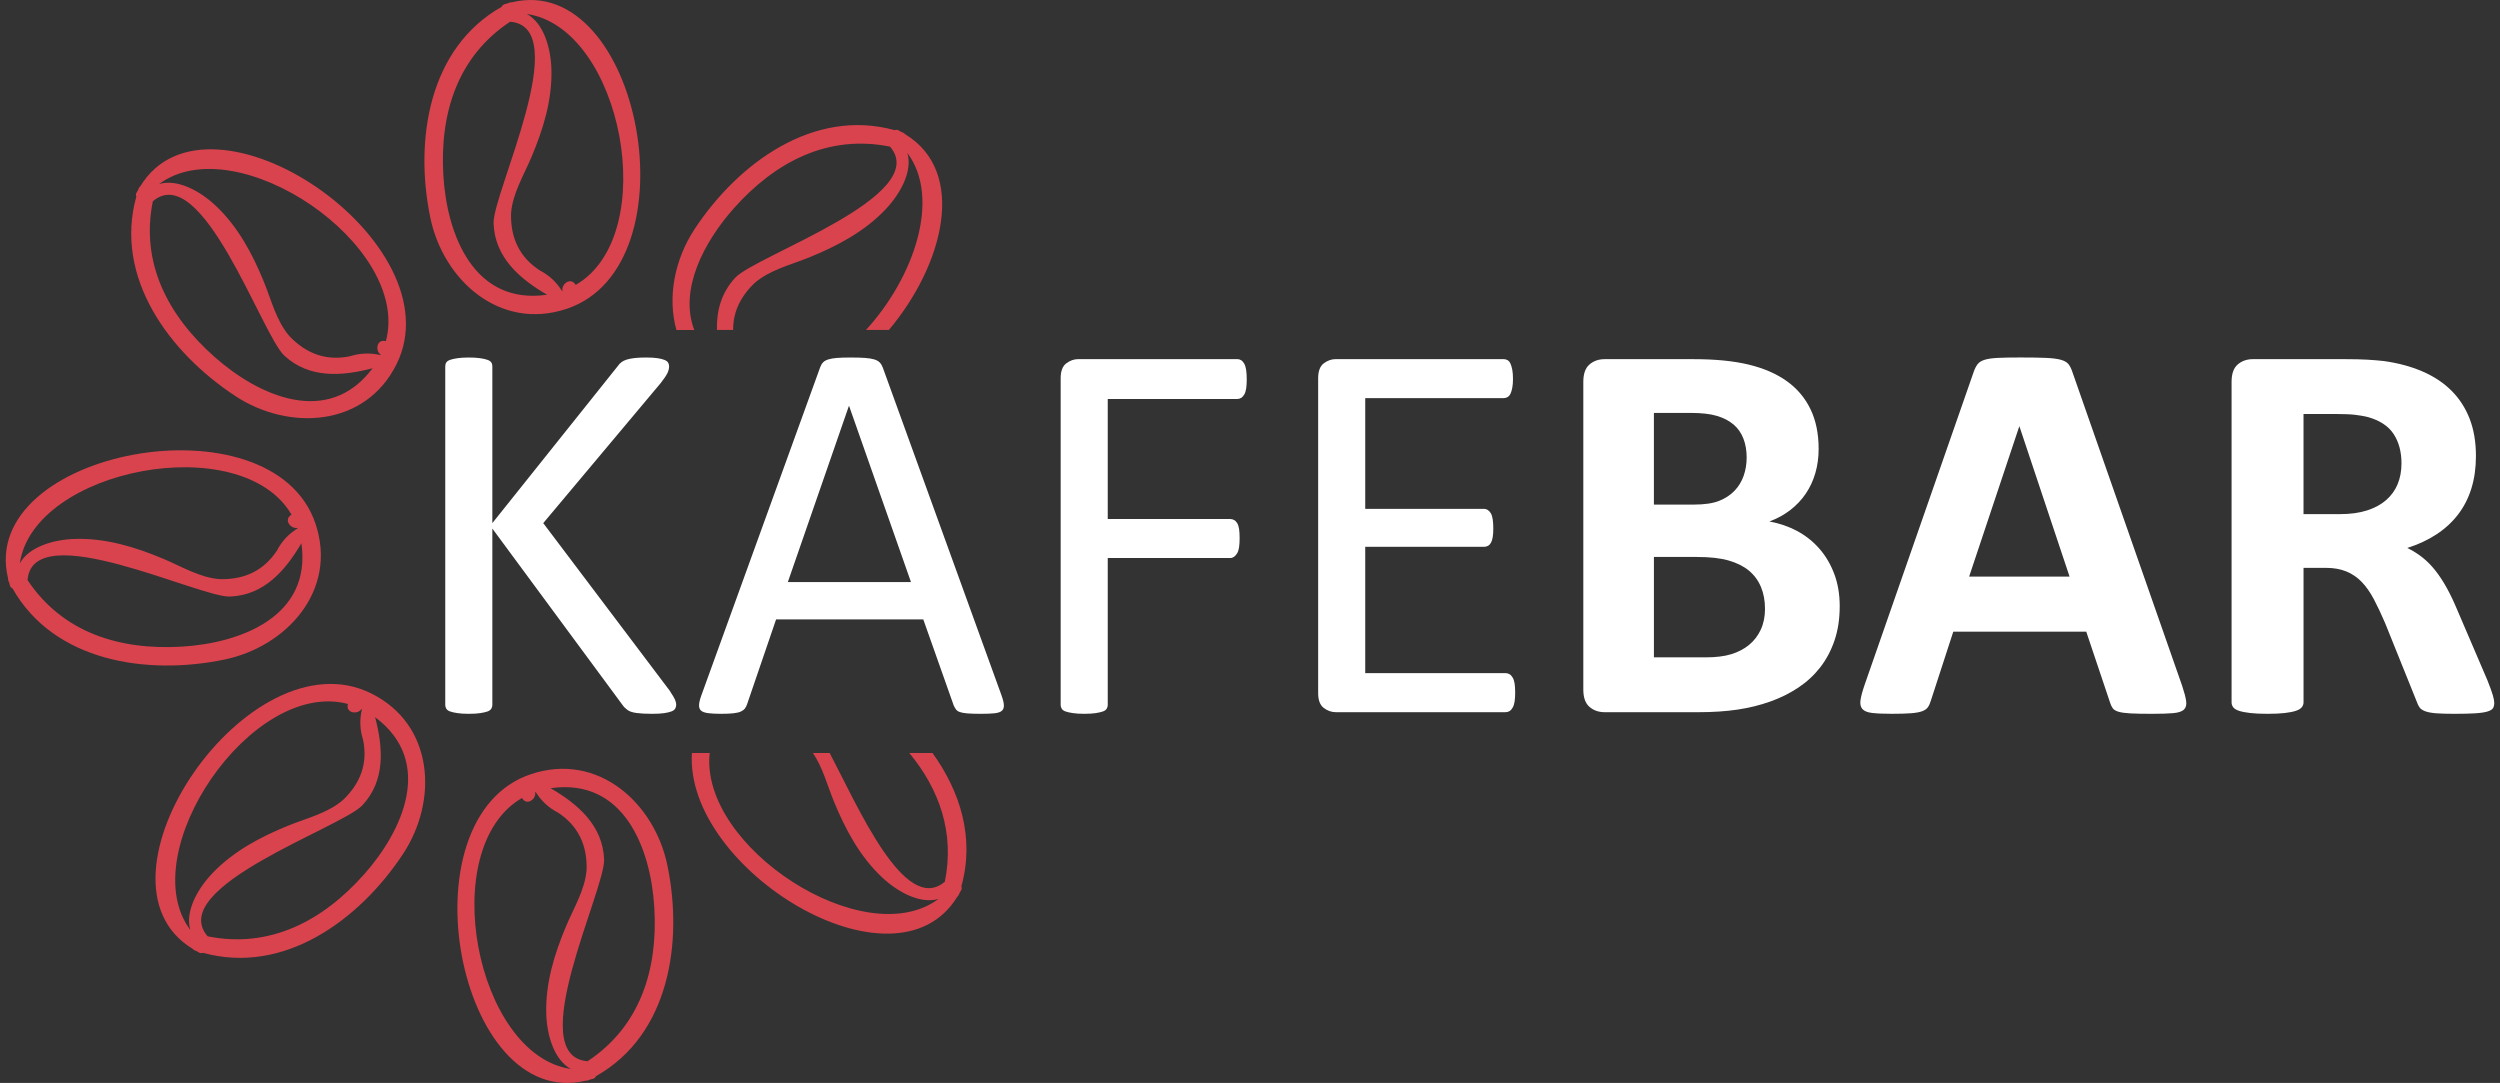
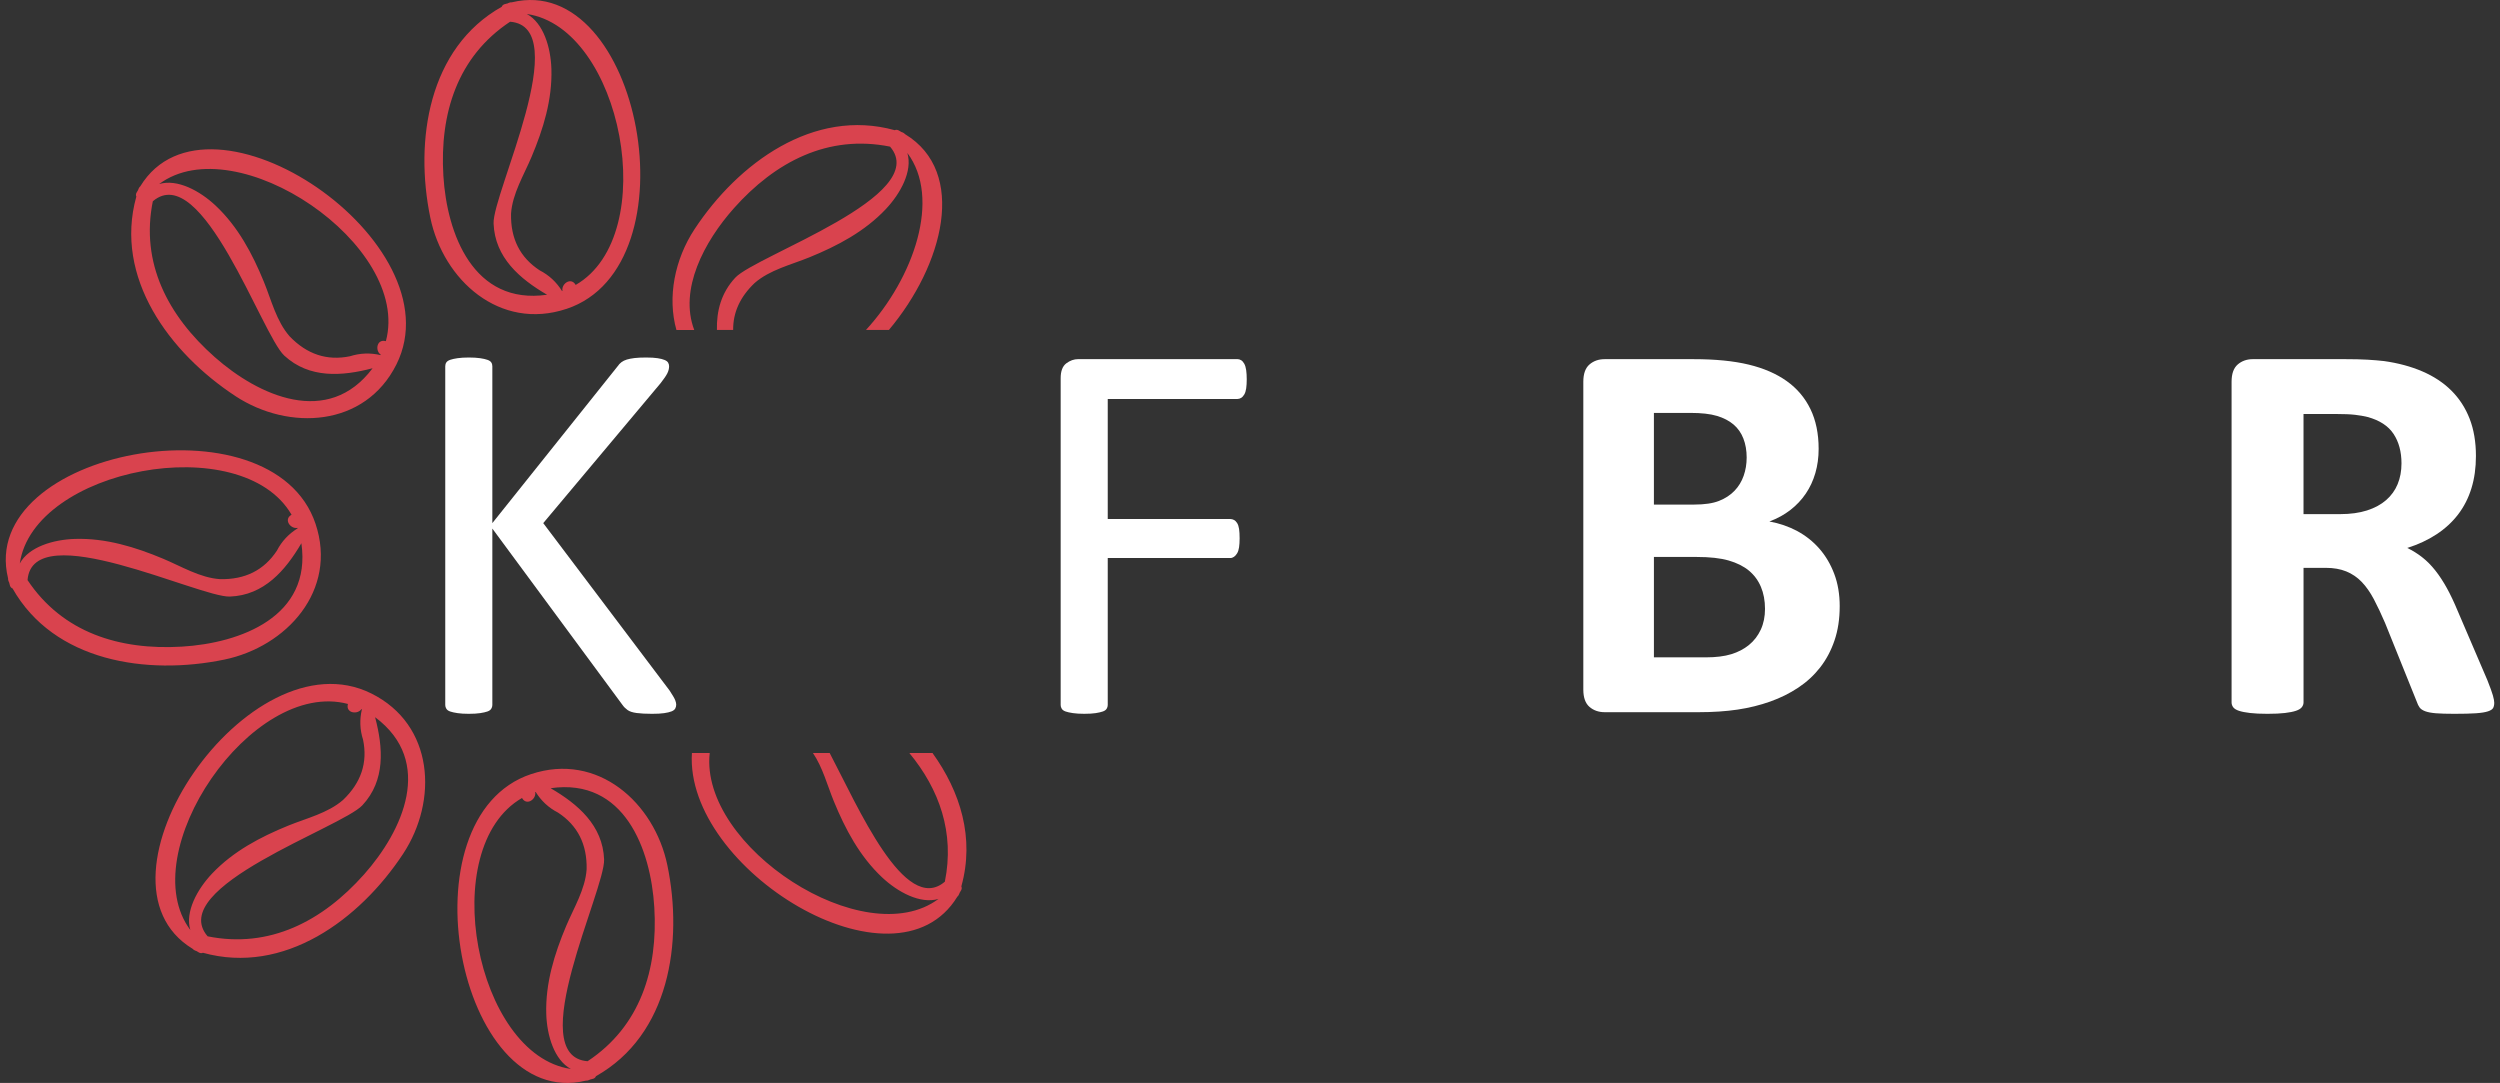
<svg xmlns="http://www.w3.org/2000/svg" width="217" height="94" viewBox="0 0 217 94" fill="none">
  <rect x="0" y="0" width="217" height="94" fill="#333333" stroke="none" />
  <g clip-path="url(#clip0_92_2946)">
    <path d="M58.695 61.155C58.695 61.282 58.668 61.396 58.612 61.498C58.557 61.601 58.449 61.684 58.292 61.747C58.134 61.81 57.92 61.861 57.651 61.901C57.381 61.94 57.033 61.959 56.606 61.959C56.051 61.959 55.6 61.935 55.252 61.888C54.903 61.841 54.642 61.754 54.468 61.627C54.294 61.502 54.152 61.359 54.041 61.201L42.735 45.879V61.201C42.735 61.312 42.703 61.419 42.64 61.52C42.577 61.623 42.466 61.703 42.307 61.758C42.149 61.813 41.939 61.86 41.678 61.9C41.416 61.939 41.087 61.959 40.692 61.959C40.296 61.959 39.987 61.939 39.718 61.9C39.448 61.86 39.234 61.813 39.076 61.758C38.918 61.703 38.807 61.624 38.743 61.52C38.68 61.418 38.648 61.312 38.648 61.201V31.789C38.648 31.663 38.68 31.552 38.743 31.457C38.807 31.363 38.918 31.288 39.076 31.233C39.234 31.177 39.448 31.13 39.718 31.091C39.987 31.052 40.312 31.032 40.692 31.032C41.072 31.032 41.416 31.052 41.678 31.091C41.939 31.13 42.148 31.177 42.307 31.233C42.466 31.288 42.577 31.363 42.64 31.457C42.704 31.552 42.735 31.663 42.735 31.789V45.406L53.613 31.789C53.708 31.647 53.819 31.529 53.946 31.434C54.072 31.34 54.227 31.265 54.409 31.209C54.591 31.154 54.813 31.111 55.074 31.079C55.335 31.048 55.672 31.032 56.083 31.032C56.495 31.032 56.828 31.052 57.081 31.091C57.334 31.13 57.536 31.182 57.686 31.245C57.837 31.308 57.94 31.387 57.995 31.482C58.05 31.577 58.078 31.679 58.078 31.79C58.078 31.995 58.026 32.2 57.923 32.406C57.821 32.611 57.626 32.895 57.342 33.258L47.153 45.407L58.126 59.947C58.395 60.357 58.557 60.638 58.612 60.787C58.668 60.937 58.695 61.059 58.695 61.155Z" fill="white" />
-     <path d="M86.935 60.373C87.061 60.721 87.129 61.001 87.137 61.214C87.145 61.427 87.085 61.589 86.959 61.699C86.832 61.809 86.623 61.88 86.329 61.912C86.036 61.943 85.644 61.959 85.154 61.959C84.663 61.959 84.271 61.948 83.978 61.924C83.685 61.9 83.464 61.86 83.314 61.805C83.163 61.75 83.052 61.675 82.981 61.58C82.909 61.486 82.842 61.367 82.779 61.225L80.142 53.766H67.364L64.846 61.131C64.799 61.273 64.736 61.396 64.657 61.498C64.577 61.601 64.463 61.687 64.312 61.759C64.162 61.83 63.948 61.881 63.671 61.912C63.394 61.943 63.033 61.959 62.59 61.959C62.147 61.959 61.755 61.94 61.462 61.901C61.169 61.861 60.963 61.786 60.845 61.676C60.726 61.565 60.67 61.404 60.678 61.191C60.687 60.977 60.754 60.697 60.881 60.35L71.189 31.886C71.253 31.712 71.335 31.57 71.439 31.459C71.542 31.349 71.692 31.262 71.89 31.199C72.087 31.135 72.34 31.093 72.65 31.068C72.96 31.044 73.35 31.033 73.826 31.033C74.332 31.033 74.751 31.044 75.084 31.068C75.417 31.093 75.685 31.135 75.892 31.199C76.098 31.262 76.256 31.353 76.367 31.471C76.478 31.589 76.565 31.736 76.628 31.909L86.937 60.373H86.935ZM73.705 35.247H73.68L68.384 50.522H79.072L73.705 35.247Z" fill="white" />
    <path d="M108.217 32.926C108.217 33.226 108.201 33.486 108.17 33.708C108.138 33.929 108.082 34.106 108.004 34.24C107.924 34.375 107.834 34.473 107.731 34.536C107.628 34.6 107.521 34.631 107.41 34.631H96.152V45.051H106.792C106.903 45.051 107.01 45.078 107.113 45.134C107.215 45.189 107.307 45.28 107.385 45.406C107.464 45.532 107.52 45.702 107.552 45.915C107.583 46.128 107.599 46.4 107.599 46.732C107.599 47.033 107.583 47.288 107.552 47.502C107.52 47.715 107.465 47.889 107.385 48.023C107.306 48.157 107.215 48.259 107.113 48.33C107.01 48.402 106.902 48.437 106.792 48.437H96.152V61.2C96.152 61.311 96.12 61.418 96.057 61.52C95.994 61.622 95.883 61.702 95.724 61.757C95.566 61.812 95.36 61.859 95.107 61.899C94.854 61.938 94.521 61.958 94.11 61.958C93.73 61.958 93.405 61.938 93.135 61.899C92.866 61.859 92.652 61.812 92.494 61.757C92.336 61.702 92.225 61.623 92.161 61.52C92.098 61.417 92.066 61.311 92.066 61.2V32.83C92.066 32.215 92.228 31.785 92.553 31.539C92.878 31.295 93.222 31.172 93.586 31.172H107.41C107.521 31.172 107.627 31.204 107.73 31.266C107.833 31.33 107.924 31.432 108.003 31.574C108.081 31.716 108.137 31.902 108.169 32.131C108.2 32.36 108.217 32.624 108.217 32.924L108.217 32.926Z" fill="white" />
-     <path d="M131.517 60.136C131.517 60.421 131.501 60.669 131.47 60.882C131.437 61.095 131.383 61.273 131.303 61.414C131.224 61.556 131.133 61.66 131.03 61.722C130.928 61.785 130.812 61.817 130.686 61.817H115.936C115.572 61.817 115.227 61.694 114.903 61.449C114.578 61.205 114.416 60.774 114.416 60.158V32.83C114.416 32.215 114.578 31.785 114.903 31.539C115.227 31.295 115.572 31.172 115.936 31.172H130.52C130.646 31.172 130.761 31.204 130.864 31.266C130.967 31.33 131.05 31.432 131.114 31.574C131.177 31.716 131.228 31.893 131.268 32.107C131.308 32.32 131.327 32.585 131.327 32.9C131.327 33.184 131.308 33.432 131.268 33.645C131.229 33.858 131.177 34.032 131.114 34.166C131.05 34.301 130.967 34.399 130.864 34.462C130.761 34.526 130.646 34.557 130.52 34.557H118.502V44.171H128.81C128.936 44.171 129.052 44.207 129.154 44.278C129.257 44.35 129.344 44.448 129.416 44.574C129.487 44.701 129.538 44.874 129.57 45.095C129.602 45.316 129.618 45.577 129.618 45.877C129.618 46.161 129.602 46.406 129.57 46.611C129.538 46.816 129.487 46.982 129.416 47.108C129.344 47.235 129.257 47.326 129.154 47.38C129.052 47.436 128.936 47.463 128.81 47.463H118.502V58.428H130.686C130.812 58.428 130.928 58.46 131.03 58.523C131.133 58.586 131.225 58.685 131.303 58.819C131.382 58.953 131.437 59.127 131.47 59.34C131.501 59.553 131.517 59.818 131.517 60.133V60.136Z" fill="white" />
    <path d="M159.686 52.63C159.686 53.719 159.536 54.706 159.236 55.59C158.935 56.475 158.519 57.256 157.989 57.935C157.458 58.614 156.825 59.198 156.088 59.688C155.352 60.177 154.541 60.58 153.654 60.895C152.768 61.211 151.821 61.444 150.816 61.594C149.81 61.743 148.69 61.818 147.455 61.818H139.284C138.762 61.818 138.323 61.664 137.966 61.356C137.61 61.049 137.432 60.547 137.432 59.853V33.14C137.432 32.446 137.61 31.944 137.966 31.637C138.322 31.329 138.761 31.175 139.284 31.175H147.004C148.888 31.175 150.484 31.332 151.79 31.648C153.096 31.964 154.196 32.441 155.091 33.081C155.986 33.72 156.671 34.529 157.146 35.508C157.621 36.487 157.858 37.639 157.858 38.965C157.858 39.707 157.763 40.405 157.573 41.061C157.383 41.717 157.106 42.312 156.741 42.849C156.377 43.386 155.93 43.86 155.4 44.27C154.869 44.681 154.263 45.012 153.583 45.265C154.453 45.423 155.257 45.699 155.994 46.093C156.73 46.489 157.371 46.997 157.918 47.62C158.464 48.244 158.896 48.974 159.212 49.811C159.529 50.648 159.687 51.587 159.687 52.629L159.686 52.63ZM151.611 39.723C151.611 39.108 151.516 38.555 151.326 38.066C151.136 37.577 150.851 37.17 150.47 36.846C150.09 36.523 149.612 36.275 149.034 36.101C148.456 35.927 147.684 35.84 146.718 35.84H143.559V43.797H147.05C147.953 43.797 148.673 43.691 149.212 43.478C149.75 43.265 150.198 42.973 150.554 42.602C150.91 42.231 151.174 41.797 151.349 41.3C151.523 40.802 151.61 40.278 151.61 39.725L151.611 39.723ZM153.202 52.843C153.202 52.133 153.083 51.497 152.846 50.937C152.609 50.377 152.26 49.906 151.802 49.527C151.342 49.148 150.757 48.857 150.044 48.651C149.332 48.446 148.405 48.344 147.265 48.344H143.56V57.058H148.072C148.942 57.058 149.675 56.967 150.269 56.786C150.863 56.605 151.377 56.337 151.813 55.981C152.249 55.626 152.589 55.183 152.835 54.654C153.08 54.125 153.203 53.522 153.203 52.843H153.202Z" fill="white" />
-     <path d="M189.401 59.497C189.59 60.065 189.709 60.515 189.757 60.846C189.804 61.178 189.741 61.426 189.567 61.592C189.393 61.758 189.084 61.86 188.641 61.9C188.197 61.939 187.588 61.959 186.813 61.959C186.037 61.959 185.376 61.947 184.924 61.923C184.472 61.899 184.129 61.851 183.891 61.781C183.654 61.71 183.487 61.611 183.392 61.485C183.297 61.358 183.217 61.193 183.154 60.987L181.087 54.83H169.544L167.597 60.821C167.533 61.042 167.45 61.228 167.347 61.378C167.244 61.528 167.078 61.646 166.848 61.733C166.618 61.819 166.293 61.878 165.874 61.91C165.454 61.941 164.904 61.958 164.223 61.958C163.495 61.958 162.924 61.934 162.513 61.886C162.101 61.839 161.816 61.725 161.657 61.543C161.499 61.362 161.444 61.105 161.491 60.773C161.538 60.441 161.657 60 161.847 59.447L171.323 32.261C171.418 31.992 171.529 31.776 171.656 31.61C171.782 31.444 171.985 31.318 172.262 31.231C172.538 31.144 172.923 31.089 173.414 31.065C173.904 31.041 174.554 31.029 175.362 31.029C176.296 31.029 177.04 31.041 177.595 31.065C178.148 31.089 178.58 31.144 178.889 31.231C179.198 31.317 179.42 31.448 179.554 31.621C179.688 31.795 179.803 32.033 179.898 32.331L189.399 59.494L189.401 59.497ZM175.292 37.023H175.268L170.921 50.047H179.638L175.291 37.023H175.292Z" fill="white" />
    <path d="M216.5 61.012C216.5 61.186 216.468 61.331 216.405 61.45C216.342 61.569 216.191 61.667 215.954 61.746C215.717 61.825 215.368 61.88 214.909 61.912C214.45 61.943 213.825 61.959 213.033 61.959C212.369 61.959 211.837 61.943 211.442 61.912C211.046 61.88 210.733 61.821 210.503 61.735C210.274 61.648 210.112 61.538 210.017 61.403C209.922 61.269 209.842 61.107 209.78 60.917L207.024 54.074C206.692 53.3 206.367 52.614 206.051 52.013C205.734 51.414 205.382 50.912 204.995 50.509C204.606 50.107 204.159 49.803 203.653 49.598C203.145 49.393 202.56 49.29 201.895 49.29H199.947V60.965C199.947 61.123 199.895 61.264 199.793 61.391C199.69 61.518 199.521 61.62 199.283 61.699C199.045 61.778 198.728 61.841 198.332 61.888C197.936 61.935 197.43 61.959 196.813 61.959C196.195 61.959 195.708 61.935 195.304 61.888C194.901 61.841 194.58 61.777 194.343 61.699C194.106 61.62 193.939 61.518 193.843 61.391C193.749 61.264 193.701 61.123 193.701 60.965V33.139C193.701 32.445 193.879 31.943 194.235 31.636C194.591 31.328 195.031 31.174 195.554 31.174H203.51C204.318 31.174 204.983 31.19 205.505 31.221C206.028 31.253 206.503 31.292 206.93 31.34C208.165 31.514 209.278 31.813 210.267 32.24C211.257 32.666 212.096 33.222 212.785 33.909C213.474 34.596 214 35.41 214.365 36.349C214.729 37.288 214.911 38.365 214.911 39.581C214.911 40.608 214.781 41.544 214.519 42.387C214.258 43.232 213.874 43.986 213.367 44.649C212.86 45.312 212.235 45.889 211.491 46.378C210.747 46.867 209.9 47.263 208.95 47.562C209.408 47.784 209.841 48.052 210.244 48.368C210.648 48.684 211.028 49.066 211.384 49.517C211.74 49.966 212.076 50.48 212.393 51.056C212.71 51.632 213.018 52.283 213.319 53.01L215.908 59.048C216.146 59.648 216.303 60.086 216.383 60.363C216.461 60.639 216.502 60.856 216.502 61.014L216.5 61.012ZM208.449 40.221C208.449 39.21 208.219 38.358 207.76 37.663C207.301 36.969 206.548 36.479 205.504 36.195C205.187 36.117 204.826 36.053 204.423 36.006C204.019 35.959 203.461 35.935 202.748 35.935H199.945V44.626H203.128C204.015 44.626 204.791 44.519 205.456 44.307C206.121 44.094 206.675 43.794 207.118 43.407C207.561 43.021 207.894 42.559 208.116 42.022C208.338 41.485 208.449 40.885 208.449 40.222V40.221Z" fill="white" />
    <path d="M20.439 34.385C25.07 37.419 31.681 37.087 34.409 31.634C39.7 21.057 18.144 6.406 12.181 16.166C12.109 16.232 12.047 16.314 12.011 16.422C12.004 16.443 12 16.465 11.993 16.486C11.945 16.573 11.889 16.648 11.843 16.74C11.784 16.859 11.791 16.97 11.834 17.063C9.873 24.079 14.703 30.624 20.44 34.384L20.439 34.385ZM33.493 29.616C33.475 29.611 33.463 29.607 33.443 29.602C32.704 29.434 32.538 30.431 33.05 30.788C33.044 30.8 33.039 30.812 33.034 30.823C32.136 30.614 31.253 30.644 30.381 30.922C28.387 31.335 26.638 30.757 25.136 29.19C23.991 27.885 23.545 26.022 22.903 24.456C21.908 22.026 20.659 19.672 18.713 17.845C17.349 16.564 15.392 15.505 13.815 15.975C20.496 10.987 35.733 21.271 33.494 29.616H33.493ZM13.266 17.47C17.547 13.819 22.741 29.08 24.674 30.865C26.848 32.874 29.688 32.661 32.342 31.963C28.473 37.12 22.45 34.362 18.641 30.997C14.576 27.404 12.18 22.824 13.265 17.47H13.266ZM63.69 18.089C67.294 14.036 71.887 11.646 77.257 12.728C80.919 16.997 65.612 22.176 63.822 24.102C62.587 25.43 62.191 27.008 62.229 28.64H63.638C63.622 27.123 64.243 25.764 65.503 24.564C66.812 23.422 68.681 22.977 70.251 22.337C72.688 21.345 75.049 20.099 76.881 18.159C78.166 16.799 79.229 14.848 78.757 13.276C81.708 17.205 79.329 24.102 75.165 28.641H77.155C81.898 22.999 83.985 14.94 78.565 11.648C78.499 11.576 78.416 11.514 78.308 11.478C78.287 11.471 78.265 11.467 78.244 11.46C78.156 11.413 78.081 11.356 77.989 11.311C77.87 11.252 77.759 11.258 77.665 11.301C70.628 9.346 64.064 14.162 60.293 19.883C58.554 22.521 57.918 25.804 58.713 28.642H60.261C58.921 25.121 61.129 20.97 63.69 18.091V18.089ZM80.943 65.361H78.931C81.545 68.527 82.873 72.285 82.013 76.53C78.537 79.494 74.461 69.997 72.016 65.361H70.564C71.409 66.607 71.819 68.188 72.375 69.546C73.371 71.975 74.62 74.329 76.566 76.156C77.93 77.437 79.886 78.496 81.463 78.026C75.04 82.821 60.711 73.501 61.602 65.361H60.059C59.405 75.428 77.681 86.698 83.096 77.834C83.169 77.768 83.23 77.686 83.267 77.578C83.274 77.557 83.278 77.536 83.285 77.514C83.333 77.427 83.389 77.352 83.434 77.26C83.493 77.141 83.487 77.031 83.444 76.937C84.615 72.746 83.363 68.722 80.941 65.361H80.943ZM46.097 67.193C34.855 70.942 39.706 96.498 50.844 93.802C50.943 93.806 51.044 93.792 51.147 93.741C51.168 93.732 51.186 93.719 51.206 93.708C51.302 93.68 51.395 93.666 51.493 93.634C51.619 93.593 51.692 93.51 51.728 93.413C58.09 89.835 59.317 81.801 57.926 75.098C56.803 69.687 51.893 65.261 46.097 67.194V67.193ZM45.312 69.266C45.323 69.283 45.327 69.294 45.338 69.311C45.741 69.951 46.565 69.364 46.457 68.75C46.47 68.745 46.481 68.741 46.493 68.737C46.979 69.517 47.625 70.119 48.439 70.536C50.141 71.65 50.968 73.292 50.919 75.459C50.804 77.189 49.797 78.821 49.141 80.382C48.122 82.802 47.336 85.346 47.416 88.01C47.472 89.877 48.104 92.007 49.553 92.785C41.292 91.602 37.812 73.588 45.312 69.265V69.266ZM51.002 92.115C45.385 91.677 52.537 77.224 52.436 74.599C52.323 71.647 50.163 69.794 47.792 68.416C54.185 67.498 56.489 73.694 56.794 78.758C57.12 84.165 55.567 89.094 51.002 92.115ZM32.228 60.192C21.619 54.916 6.925 76.408 16.714 82.353C16.78 82.425 16.862 82.487 16.97 82.523C16.992 82.531 17.013 82.534 17.035 82.541C17.122 82.589 17.198 82.646 17.29 82.69C17.409 82.749 17.52 82.743 17.613 82.7C24.65 84.655 31.215 79.84 34.986 74.118C38.029 69.502 37.695 62.91 32.227 60.191L32.228 60.192ZM16.521 80.724C11.519 74.063 21.833 58.871 30.202 61.103C30.198 61.122 30.193 61.133 30.189 61.153C30.02 61.89 31.02 62.056 31.379 61.546C31.39 61.551 31.402 61.556 31.413 61.562C31.204 62.456 31.234 63.337 31.513 64.206C31.927 66.194 31.347 67.937 29.776 69.436C28.467 70.578 26.598 71.023 25.027 71.662C22.59 72.655 20.229 73.9 18.397 75.84C17.113 77.2 16.05 79.151 16.521 80.723V80.724ZM31.589 75.911C27.985 79.964 23.392 82.354 18.021 81.272C14.36 77.003 29.666 71.824 31.456 69.898C33.471 67.73 33.257 64.898 32.558 62.252C37.73 66.11 34.964 72.115 31.589 75.912V75.911ZM49.182 26.808C60.424 23.059 55.573 -2.497 44.435 0.199C44.337 0.195 44.236 0.209 44.132 0.26C44.111 0.269 44.093 0.282 44.073 0.293C43.977 0.321 43.884 0.335 43.787 0.367C43.66 0.409 43.587 0.492 43.551 0.588C37.189 4.166 35.963 12.2 37.354 18.903C38.476 24.314 43.387 28.74 49.182 26.807V26.808ZM49.967 24.734C49.956 24.717 49.951 24.706 49.941 24.689C49.537 24.049 48.713 24.637 48.822 25.25C48.809 25.255 48.797 25.259 48.786 25.264C48.3 24.483 47.653 23.881 46.84 23.464C45.138 22.35 44.31 20.709 44.359 18.541C44.475 16.812 45.481 15.179 46.138 13.618C47.157 11.198 47.943 8.654 47.862 5.99C47.806 4.124 47.175 1.994 45.725 1.214C53.987 2.398 57.467 20.412 49.967 24.734ZM44.276 1.886C49.893 2.323 42.742 16.776 42.843 19.401C42.956 22.353 45.115 24.206 47.487 25.584C41.093 26.503 38.789 20.306 38.484 15.242C38.159 9.835 39.712 4.907 44.276 1.886ZM19.46 57.255C24.887 56.136 29.326 51.24 27.387 45.462C23.627 34.253 -2.005 39.09 0.699 50.195C0.695 50.293 0.709 50.394 0.76 50.497C0.77 50.517 0.783 50.535 0.793 50.556C0.822 50.651 0.835 50.744 0.868 50.841C0.91 50.967 0.993 51.04 1.089 51.076C4.679 57.419 12.736 58.642 19.459 57.255H19.46ZM1.718 48.908C2.905 40.671 20.973 37.202 25.308 44.68C25.291 44.69 25.28 44.695 25.263 44.706C24.621 45.108 25.21 45.929 25.826 45.821C25.83 45.834 25.835 45.846 25.839 45.857C25.056 46.341 24.453 46.986 24.034 47.797C22.917 49.494 21.271 50.319 19.097 50.27C17.362 50.155 15.725 49.152 14.159 48.497C11.732 47.481 9.18 46.697 6.509 46.778C4.637 46.834 2.5 47.464 1.718 48.908ZM2.391 50.353C2.829 44.753 17.326 51.883 19.958 51.782C22.919 51.67 24.777 49.517 26.16 47.152C27.081 53.527 20.866 55.824 15.787 56.128C10.364 56.453 5.421 54.904 2.391 50.353Z" fill="#D9434E" />
  </g>
</svg>